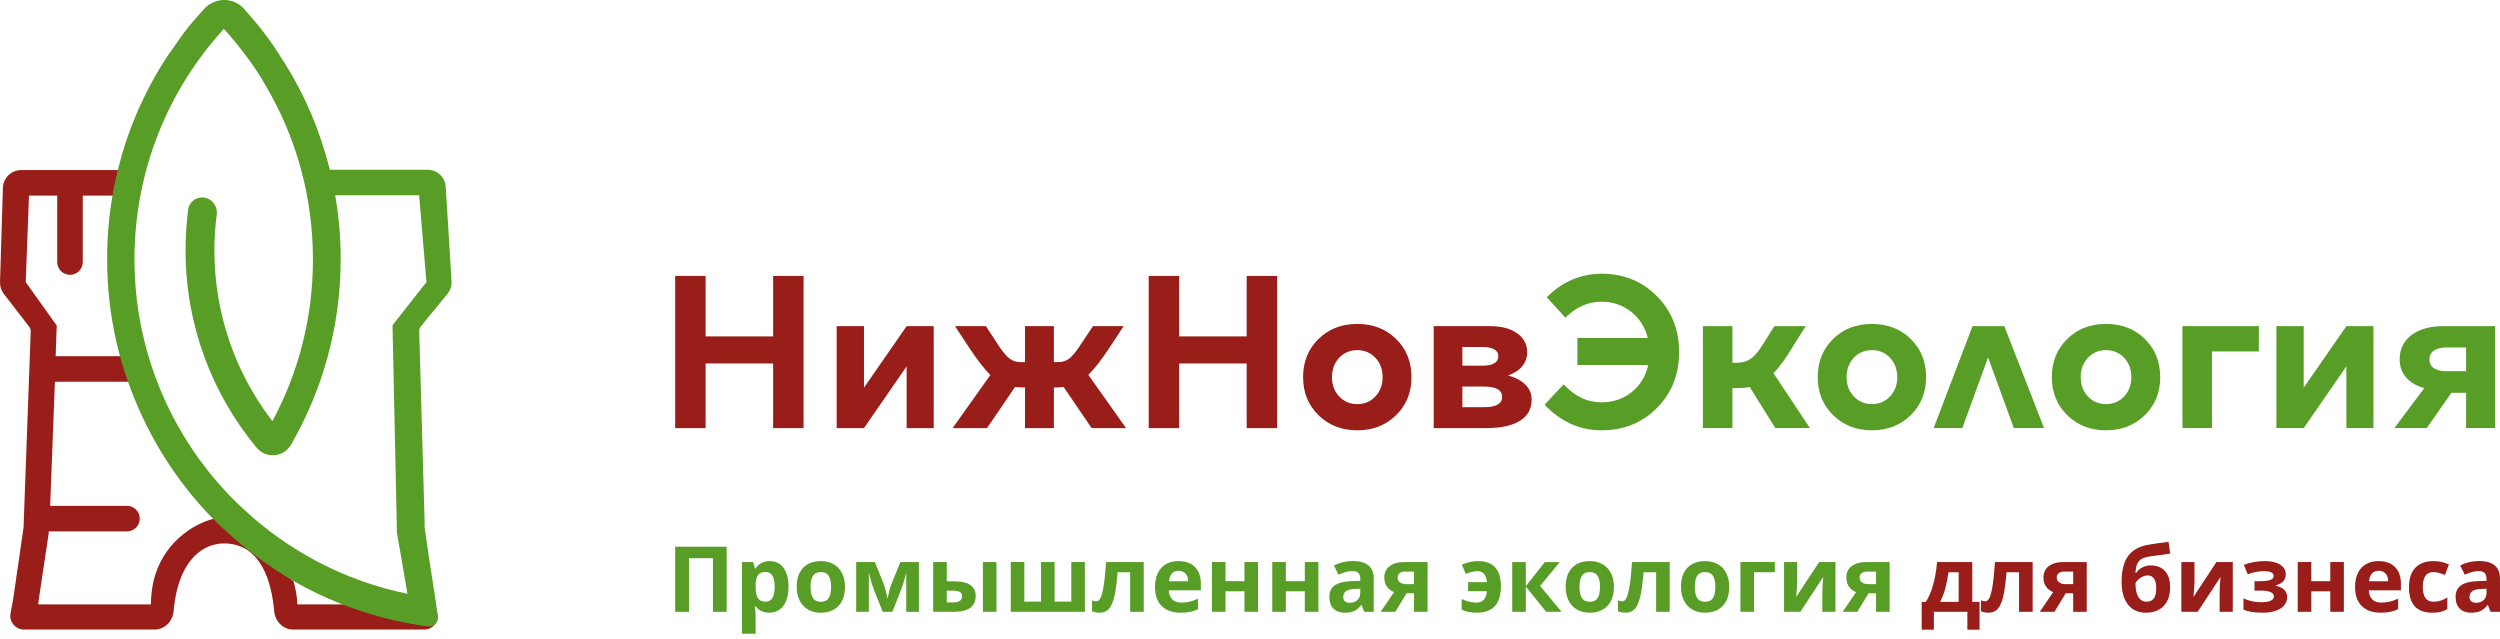
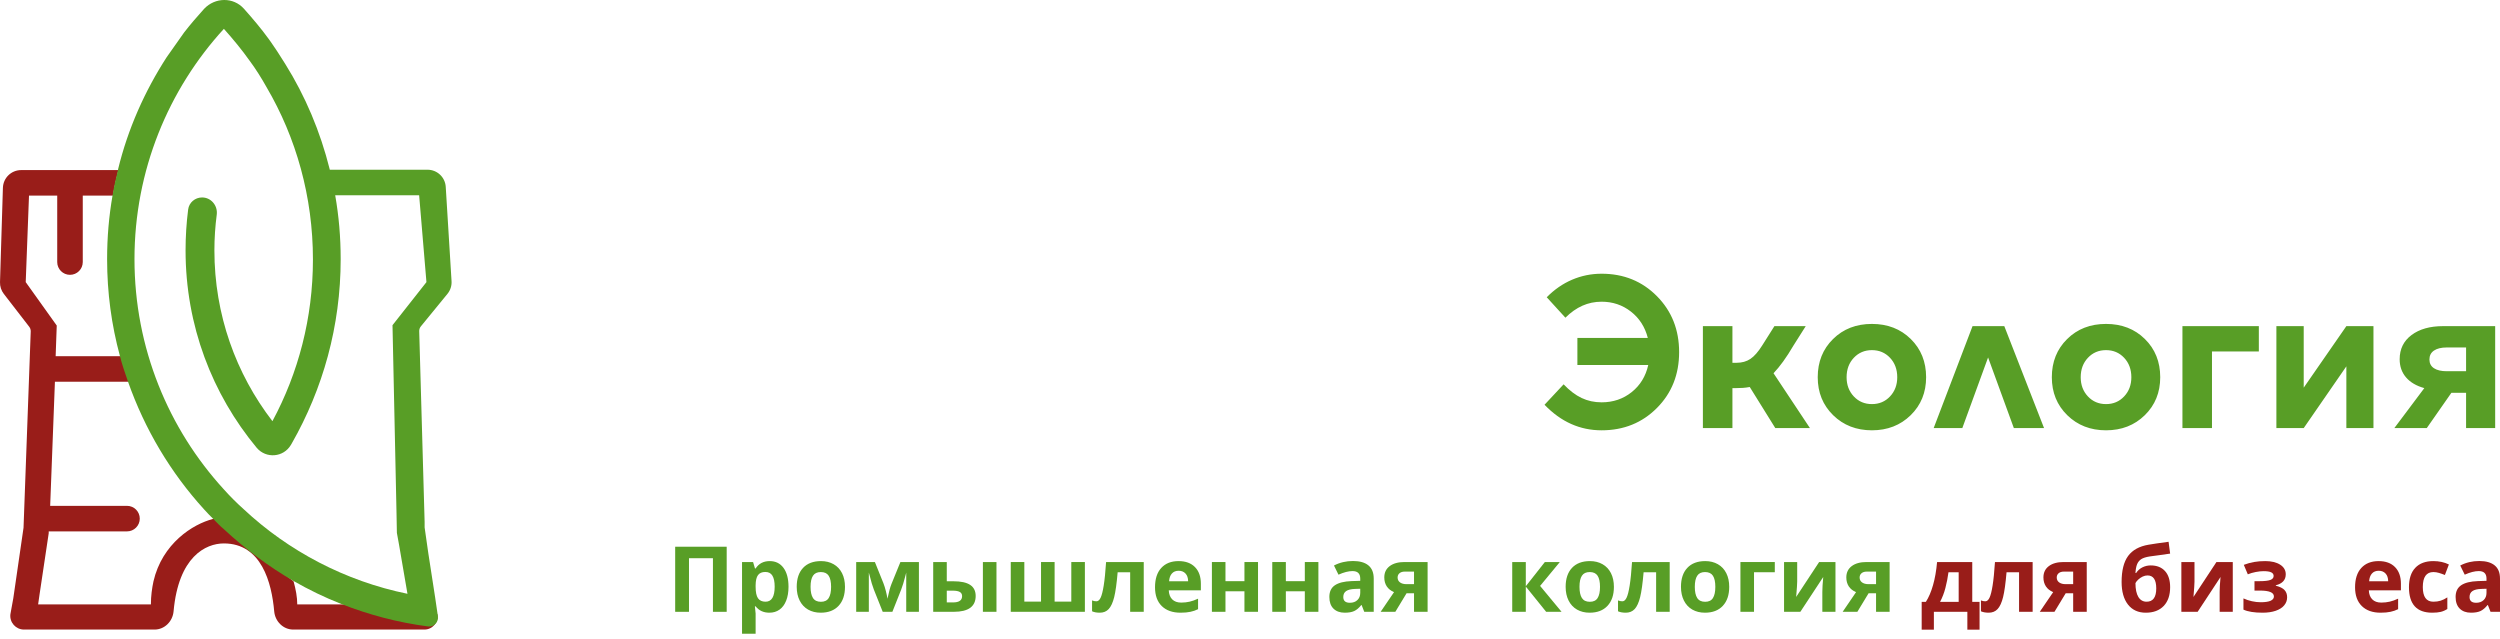
<svg xmlns="http://www.w3.org/2000/svg" width="274" height="70" viewBox="0 0 274 70" fill="none">
  <path d="M272.961 67.054L272.673 66.313H272.634C272.383 66.628 272.125 66.848 271.858 66.972C271.594 67.092 271.25 67.152 270.823 67.152C270.3 67.152 269.887 67.002 269.584 66.703C269.285 66.404 269.135 65.978 269.135 65.425C269.135 64.846 269.337 64.42 269.74 64.146C270.147 63.87 270.758 63.717 271.575 63.688L272.521 63.658V63.419C272.521 62.866 272.238 62.59 271.672 62.59C271.237 62.59 270.724 62.721 270.135 62.985L269.643 61.98C270.27 61.651 270.967 61.487 271.731 61.487C272.463 61.487 273.024 61.646 273.414 61.965C273.805 62.284 274 62.769 274 63.419V67.054H272.961ZM272.521 64.527L271.946 64.546C271.513 64.559 271.191 64.638 270.98 64.781C270.768 64.924 270.662 65.142 270.662 65.434C270.662 65.854 270.903 66.064 271.385 66.064C271.729 66.064 272.004 65.965 272.209 65.766C272.417 65.568 272.521 65.304 272.521 64.976V64.527Z" fill="#991D19" />
  <path d="M266.569 67.152C264.871 67.152 264.022 66.22 264.022 64.356C264.022 63.429 264.253 62.721 264.715 62.233C265.177 61.742 265.839 61.496 266.701 61.496C267.332 61.496 267.898 61.62 268.399 61.867L267.96 63.019C267.725 62.925 267.507 62.848 267.306 62.789C267.104 62.728 266.902 62.697 266.701 62.697C265.926 62.697 265.539 63.247 265.539 64.346C265.539 65.413 265.926 65.947 266.701 65.947C266.987 65.947 267.252 65.909 267.496 65.834C267.74 65.756 267.984 65.636 268.228 65.473V66.747C267.987 66.9 267.743 67.005 267.496 67.064C267.252 67.122 266.943 67.152 266.569 67.152Z" fill="#991D19" />
  <path d="M260.706 62.555C260.391 62.555 260.143 62.656 259.964 62.858C259.786 63.056 259.683 63.339 259.657 63.707H261.745C261.739 63.339 261.643 63.056 261.458 62.858C261.272 62.656 261.022 62.555 260.706 62.555ZM260.916 67.152C260.038 67.152 259.351 66.909 258.857 66.425C258.362 65.94 258.115 65.254 258.115 64.366C258.115 63.452 258.343 62.746 258.798 62.248C259.257 61.747 259.89 61.496 260.696 61.496C261.467 61.496 262.067 61.716 262.497 62.155C262.926 62.594 263.141 63.201 263.141 63.975V64.697H259.623C259.639 65.12 259.764 65.45 259.999 65.688C260.233 65.925 260.561 66.044 260.984 66.044C261.313 66.044 261.623 66.01 261.916 65.942C262.209 65.873 262.515 65.764 262.834 65.615V66.766C262.573 66.896 262.295 66.992 261.999 67.054C261.703 67.119 261.342 67.152 260.916 67.152Z" fill="#991D19" />
-   <path d="M253.319 61.599V63.697H255.398V61.599H256.886V67.054H255.398V64.805H253.319V67.054H251.831V61.599H253.319Z" fill="#991D19" />
  <path d="M247.639 63.697C248.202 63.697 248.6 63.651 248.834 63.56C249.072 63.469 249.19 63.325 249.19 63.126C249.19 62.95 249.104 62.819 248.932 62.731C248.759 62.643 248.475 62.599 248.078 62.599C247.827 62.599 247.543 62.63 247.224 62.692C246.908 62.754 246.621 62.838 246.36 62.946L245.921 61.906C246.308 61.76 246.684 61.656 247.048 61.594C247.413 61.529 247.819 61.496 248.268 61.496C248.948 61.496 249.493 61.627 249.903 61.887C250.313 62.147 250.518 62.5 250.518 62.946C250.518 63.56 250.155 63.961 249.43 64.146V64.195C249.875 64.305 250.192 64.463 250.381 64.668C250.573 64.87 250.669 65.135 250.669 65.463C250.669 65.795 250.562 66.09 250.347 66.347C250.132 66.604 249.821 66.802 249.415 66.942C249.008 67.082 248.53 67.152 247.98 67.152C247.07 67.152 246.37 67.04 245.882 66.815V65.585C246.162 65.716 246.468 65.818 246.8 65.893C247.135 65.968 247.458 66.005 247.771 66.005C248.255 66.005 248.618 65.951 248.859 65.844C249.099 65.733 249.22 65.577 249.22 65.376C249.22 65.154 249.093 64.992 248.839 64.888C248.585 64.78 248.195 64.727 247.668 64.727H247.092V63.697H247.639Z" fill="#991D19" />
  <path d="M240.516 61.599V63.756C240.516 63.983 240.479 64.54 240.404 65.425L242.922 61.599H244.712V67.054H243.273V64.878C243.273 64.491 243.305 63.944 243.37 63.239L240.862 67.054H239.077V61.599H240.516Z" fill="#991D19" />
  <path d="M232.528 63.785C232.528 62.533 232.766 61.583 233.241 60.936C233.719 60.285 234.464 59.874 235.476 59.701C235.967 59.617 236.7 59.509 237.676 59.379L237.847 60.677C237.424 60.726 236.674 60.83 235.598 60.989C235.188 61.054 234.882 61.152 234.68 61.282C234.479 61.412 234.327 61.598 234.226 61.838C234.129 62.079 234.069 62.4 234.046 62.8H234.119C234.292 62.533 234.519 62.328 234.802 62.185C235.085 62.042 235.389 61.97 235.715 61.97C236.388 61.97 236.912 62.177 237.286 62.59C237.66 63 237.847 63.589 237.847 64.356C237.847 65.241 237.609 65.929 237.135 66.42C236.663 66.908 236.011 67.152 235.178 67.152C234.345 67.152 233.695 66.854 233.226 66.259C232.761 65.661 232.528 64.836 232.528 63.785ZM235.266 65.947C235.972 65.947 236.325 65.46 236.325 64.488C236.325 63.541 236.006 63.068 235.368 63.068C235.193 63.068 235.017 63.109 234.841 63.19C234.669 63.271 234.509 63.379 234.363 63.512C234.22 63.642 234.114 63.774 234.046 63.907C234.046 64.568 234.152 65.073 234.363 65.425C234.575 65.773 234.875 65.947 235.266 65.947Z" fill="#991D19" />
  <path d="M225.169 67.054H223.559L225.028 64.898C224.676 64.751 224.41 64.54 224.227 64.263C224.049 63.987 223.959 63.661 223.959 63.287C223.959 62.76 224.156 62.347 224.55 62.048C224.946 61.749 225.486 61.599 226.169 61.599H228.707V67.054H227.219V65.025H226.399L225.169 67.054ZM225.418 63.297C225.418 63.525 225.508 63.704 225.686 63.834C225.865 63.961 226.1 64.024 226.389 64.024H227.219V62.648H226.199C225.955 62.648 225.763 62.708 225.623 62.829C225.486 62.946 225.418 63.102 225.418 63.297Z" fill="#991D19" />
  <path d="M222.777 67.054H221.289V62.717H219.918C219.813 63.936 219.687 64.847 219.537 65.449C219.387 66.047 219.187 66.482 218.937 66.752C218.69 67.019 218.364 67.152 217.961 67.152C217.616 67.152 217.333 67.1 217.112 66.996V65.805C217.271 65.87 217.431 65.903 217.59 65.903C217.775 65.903 217.93 65.769 218.054 65.503C218.18 65.236 218.293 64.792 218.39 64.171C218.491 63.546 218.577 62.689 218.649 61.599H222.777V67.054Z" fill="#991D19" />
  <path d="M214.671 65.966V62.717H213.553C213.472 63.322 213.36 63.896 213.217 64.439C213.077 64.982 212.882 65.491 212.631 65.966H214.671ZM216.959 69.011H215.622V67.054H211.953V69.011H210.616V65.966H211.075C211.387 65.481 211.649 64.87 211.86 64.132C212.072 63.393 212.22 62.549 212.304 61.599H216.159V65.966H216.959V69.011Z" fill="#991D19" />
  <path d="M203.566 67.054H201.956L203.424 64.898C203.073 64.751 202.806 64.54 202.624 64.263C202.445 63.987 202.356 63.661 202.356 63.287C202.356 62.76 202.553 62.347 202.946 62.048C203.343 61.749 203.883 61.599 204.566 61.599H207.103V67.054H205.615V65.025H204.795L203.566 67.054ZM203.815 63.297C203.815 63.525 203.904 63.704 204.083 63.834C204.262 63.961 204.496 64.024 204.786 64.024H205.615V62.648H204.595C204.351 62.648 204.159 62.708 204.02 62.829C203.883 62.946 203.815 63.102 203.815 63.297Z" fill="#589E26" />
  <path d="M196.972 61.599V63.756C196.972 63.983 196.934 64.54 196.859 65.425L199.377 61.599H201.168V67.054H199.728V64.878C199.728 64.491 199.761 63.944 199.826 63.239L197.318 67.054H195.532V61.599H196.972Z" fill="#589E26" />
  <path d="M194.518 61.599V62.717H192.24V67.054H190.751V61.599H194.518Z" fill="#589E26" />
  <path d="M185.751 64.317C185.751 64.857 185.839 65.265 186.015 65.541C186.193 65.818 186.483 65.956 186.883 65.956C187.28 65.956 187.565 65.82 187.737 65.546C187.913 65.27 188 64.86 188 64.317C188 63.777 187.913 63.372 187.737 63.102C187.561 62.832 187.273 62.697 186.873 62.697C186.476 62.697 186.19 62.832 186.015 63.102C185.839 63.368 185.751 63.773 185.751 64.317ZM189.523 64.317C189.523 65.205 189.289 65.899 188.82 66.4C188.352 66.901 187.7 67.152 186.864 67.152C186.34 67.152 185.878 67.038 185.478 66.81C185.078 66.579 184.77 66.249 184.556 65.82C184.341 65.39 184.234 64.889 184.234 64.317C184.234 63.425 184.466 62.733 184.931 62.238C185.396 61.744 186.05 61.496 186.893 61.496C187.417 61.496 187.878 61.61 188.279 61.838C188.679 62.066 188.986 62.393 189.201 62.819C189.415 63.245 189.523 63.744 189.523 64.317Z" fill="#589E26" />
  <path d="M182.999 67.054H181.511V62.717H180.14C180.035 63.936 179.909 64.847 179.759 65.449C179.609 66.047 179.409 66.482 179.159 66.752C178.912 67.019 178.586 67.152 178.183 67.152C177.838 67.152 177.555 67.1 177.334 66.996V65.805C177.493 65.87 177.653 65.903 177.812 65.903C177.998 65.903 178.152 65.769 178.276 65.503C178.403 65.236 178.515 64.792 178.612 64.171C178.713 63.546 178.799 62.689 178.871 61.599H182.999V67.054Z" fill="#589E26" />
  <path d="M173.112 64.317C173.112 64.857 173.2 65.265 173.376 65.541C173.554 65.818 173.844 65.956 174.244 65.956C174.641 65.956 174.926 65.82 175.098 65.546C175.274 65.27 175.361 64.86 175.361 64.317C175.361 63.777 175.274 63.372 175.098 63.102C174.922 62.832 174.634 62.697 174.234 62.697C173.837 62.697 173.551 62.832 173.376 63.102C173.2 63.368 173.112 63.773 173.112 64.317ZM176.884 64.317C176.884 65.205 176.65 65.899 176.181 66.4C175.713 66.901 175.061 67.152 174.225 67.152C173.701 67.152 173.239 67.038 172.839 66.81C172.439 66.579 172.131 66.249 171.917 65.82C171.702 65.39 171.595 64.889 171.595 64.317C171.595 63.425 171.827 62.733 172.292 62.238C172.758 61.744 173.411 61.496 174.254 61.496C174.778 61.496 175.239 61.61 175.64 61.838C176.04 62.066 176.347 62.393 176.562 62.819C176.776 63.245 176.884 63.744 176.884 64.317Z" fill="#589E26" />
  <path d="M169.317 61.599H170.956L168.795 64.215L171.146 67.054H169.458L167.228 64.288V67.054H165.74V61.599H167.228V64.249L169.317 61.599Z" fill="#589E26" />
-   <path d="M161.876 67.152C161.193 67.152 160.633 67.04 160.197 66.815V65.654C160.763 65.914 161.295 66.044 161.793 66.044C162.151 66.044 162.427 65.94 162.622 65.732C162.818 65.524 162.931 65.211 162.964 64.795H160.905V63.804H162.964C162.938 63.404 162.837 63.103 162.661 62.902C162.489 62.7 162.24 62.599 161.915 62.599C161.528 62.599 161.105 62.702 160.646 62.907L160.227 61.887C160.471 61.773 160.745 61.68 161.051 61.609C161.36 61.534 161.668 61.496 161.973 61.496C162.826 61.496 163.46 61.727 163.876 62.189C164.293 62.651 164.501 63.344 164.501 64.268C164.501 65.218 164.28 65.937 163.837 66.425C163.398 66.909 162.744 67.152 161.876 67.152Z" fill="#589E26" />
  <path d="M152.928 67.054H151.318L152.786 64.898C152.435 64.751 152.168 64.54 151.986 64.263C151.807 63.987 151.718 63.661 151.718 63.287C151.718 62.76 151.914 62.347 152.308 62.048C152.705 61.749 153.245 61.599 153.928 61.599H156.465V67.054H154.977V65.025H154.157L152.928 67.054ZM153.177 63.297C153.177 63.525 153.266 63.704 153.445 63.834C153.624 63.961 153.858 64.024 154.148 64.024H154.977V62.648H153.957C153.713 62.648 153.521 62.708 153.381 62.829C153.245 62.946 153.177 63.102 153.177 63.297Z" fill="#589E26" />
  <path d="M149.522 67.054L149.234 66.313H149.195C148.945 66.628 148.686 66.848 148.419 66.972C148.156 67.092 147.811 67.152 147.385 67.152C146.861 67.152 146.448 67.002 146.146 66.703C145.846 66.404 145.697 65.978 145.697 65.425C145.697 64.846 145.898 64.42 146.302 64.146C146.708 63.87 147.32 63.717 148.136 63.688L149.083 63.658V63.419C149.083 62.866 148.8 62.59 148.234 62.59C147.798 62.59 147.286 62.721 146.697 62.985L146.204 61.98C146.832 61.651 147.528 61.487 148.292 61.487C149.024 61.487 149.586 61.646 149.976 61.965C150.366 62.284 150.561 62.769 150.561 63.419V67.054H149.522ZM149.083 64.527L148.507 64.546C148.075 64.559 147.752 64.638 147.541 64.781C147.33 64.924 147.224 65.142 147.224 65.434C147.224 65.854 147.465 66.064 147.946 66.064C148.291 66.064 148.566 65.965 148.771 65.766C148.979 65.568 149.083 65.304 149.083 64.976V64.527Z" fill="#589E26" />
  <path d="M140.929 61.599V63.697H143.008V61.599H144.496V67.054H143.008V64.805H140.929V67.054H139.441V61.599H140.929Z" fill="#589E26" />
  <path d="M134.312 61.599V63.697H136.391V61.599H137.879V67.054H136.391V64.805H134.312V67.054H132.824V61.599H134.312Z" fill="#589E26" />
  <path d="M129.181 62.555C128.865 62.555 128.618 62.656 128.439 62.858C128.26 63.056 128.158 63.339 128.132 63.707H130.22C130.213 63.339 130.117 63.056 129.932 62.858C129.747 62.656 129.496 62.555 129.181 62.555ZM129.39 67.152C128.512 67.152 127.826 66.909 127.331 66.425C126.837 65.94 126.59 65.254 126.59 64.366C126.59 63.452 126.817 62.746 127.273 62.248C127.731 61.747 128.364 61.496 129.171 61.496C129.942 61.496 130.542 61.716 130.971 62.155C131.401 62.594 131.615 63.201 131.615 63.975V64.697H128.097C128.114 65.12 128.239 65.45 128.473 65.688C128.707 65.925 129.036 66.044 129.459 66.044C129.787 66.044 130.098 66.01 130.391 65.942C130.683 65.873 130.989 65.764 131.308 65.615V66.766C131.048 66.896 130.77 66.992 130.474 67.054C130.178 67.119 129.817 67.152 129.39 67.152Z" fill="#589E26" />
  <path d="M125.354 67.054H123.866V62.717H122.495C122.391 63.936 122.264 64.847 122.115 65.449C121.965 66.047 121.765 66.482 121.514 66.752C121.267 67.019 120.942 67.152 120.539 67.152C120.194 67.152 119.911 67.1 119.69 66.996V65.805C119.849 65.87 120.008 65.903 120.168 65.903C120.353 65.903 120.508 65.769 120.631 65.503C120.758 65.236 120.87 64.792 120.968 64.171C121.069 63.546 121.155 62.689 121.227 61.599H125.354V67.054Z" fill="#589E26" />
  <path d="M118.903 67.054H110.779V61.599H112.267V65.937H114.097V61.599H115.585V65.937H117.415V61.599H118.903V67.054Z" fill="#589E26" />
  <path d="M103.767 63.707H104.485C105.317 63.707 105.934 63.84 106.334 64.107C106.734 64.374 106.934 64.777 106.934 65.317C106.934 65.893 106.734 66.327 106.334 66.62C105.934 66.909 105.335 67.054 104.538 67.054H102.279V61.599H103.767V63.707ZM105.446 65.337C105.446 65.125 105.361 64.972 105.192 64.878C105.023 64.784 104.771 64.737 104.436 64.737H103.767V66.025H104.455C105.116 66.025 105.446 65.795 105.446 65.337ZM109.213 67.054H107.725V61.599H109.213V67.054Z" fill="#589E26" />
  <path d="M100.713 67.054H99.323V62.755L99.245 63.058C99.069 63.744 98.911 64.263 98.771 64.615L97.805 67.054H96.746L95.766 64.595C95.626 64.237 95.476 63.735 95.317 63.087L95.224 62.755V67.054H93.838V61.599H95.888L96.825 63.927C96.922 64.177 97.012 64.465 97.093 64.79C97.177 65.115 97.234 65.394 97.264 65.625C97.371 65.137 97.454 64.787 97.513 64.576C97.574 64.361 97.641 64.164 97.713 63.985C97.784 63.806 98.108 63.011 98.684 61.599H100.713V67.054Z" fill="#589E26" />
  <path d="M88.838 64.317C88.838 64.857 88.926 65.265 89.102 65.541C89.281 65.818 89.57 65.956 89.97 65.956C90.367 65.956 90.652 65.82 90.824 65.546C91 65.27 91.088 64.86 91.088 64.317C91.088 63.777 91 63.372 90.824 63.102C90.649 62.832 90.361 62.697 89.961 62.697C89.564 62.697 89.278 62.832 89.102 63.102C88.926 63.368 88.838 63.773 88.838 64.317ZM92.61 64.317C92.61 65.205 92.376 65.899 91.907 66.4C91.439 66.901 90.787 67.152 89.951 67.152C89.427 67.152 88.965 67.038 88.565 66.81C88.165 66.579 87.858 66.249 87.643 65.82C87.428 65.39 87.321 64.889 87.321 64.317C87.321 63.425 87.553 62.733 88.019 62.238C88.484 61.744 89.138 61.496 89.98 61.496C90.504 61.496 90.966 61.61 91.366 61.838C91.766 62.066 92.073 62.393 92.288 62.819C92.503 63.245 92.61 63.744 92.61 64.317Z" fill="#589E26" />
  <path d="M84.323 67.152C83.682 67.152 83.18 66.919 82.816 66.454H82.737C82.79 66.909 82.816 67.173 82.816 67.244V69.455H81.327V61.599H82.537L82.747 62.306H82.816C83.164 61.767 83.679 61.496 84.362 61.496C85.006 61.496 85.51 61.745 85.875 62.243C86.239 62.741 86.421 63.432 86.421 64.317C86.421 64.899 86.335 65.405 86.163 65.834C85.994 66.264 85.751 66.591 85.436 66.815C85.12 67.04 84.749 67.152 84.323 67.152ZM83.884 62.687C83.516 62.687 83.248 62.801 83.079 63.029C82.91 63.253 82.822 63.626 82.816 64.146V64.307C82.816 64.892 82.902 65.312 83.074 65.566C83.25 65.82 83.526 65.947 83.904 65.947C84.57 65.947 84.904 65.397 84.904 64.297C84.904 63.761 84.821 63.359 84.655 63.092C84.492 62.822 84.235 62.687 83.884 62.687Z" fill="#589E26" />
  <path d="M79.645 67.055H78.138V61.18H75.513V67.055H74V59.921H79.645V67.055Z" fill="#589E26" />
-   <path d="M88.071 46.92H84.736V39.836H77.335V46.92H74V30.244H77.335V36.866H84.736V30.244H88.071V46.92ZM102.336 46.92H99.366V40.152L94.692 46.92H91.698V35.746H94.692V42.489L99.366 35.746H102.336V46.92ZM112.341 42.465H112.098C111.984 42.465 111.862 42.461 111.733 42.453C111.603 42.445 111.44 42.432 111.246 42.416L108.178 46.92H104.405L108.543 41.102C108.186 40.744 107.809 40.306 107.412 39.787C107.014 39.268 106.564 38.627 106.061 37.864L104.673 35.746H108.056L109.444 37.864C109.899 38.562 110.3 39.04 110.649 39.3C110.998 39.56 111.416 39.69 111.903 39.69H112.341V35.746H115.506V39.69H115.944C116.431 39.69 116.841 39.564 117.173 39.312C117.506 39.061 117.908 38.578 118.378 37.864L119.79 35.746H123.15L121.762 37.864C121.226 38.675 120.764 39.333 120.375 39.836C119.985 40.339 119.62 40.752 119.279 41.077L123.417 46.92H119.644L116.577 42.416C116.35 42.432 116.179 42.445 116.066 42.453C115.952 42.461 115.847 42.465 115.749 42.465H115.506V46.92H112.341V42.465ZM139.971 46.92H136.636V39.836H129.236V46.92H125.901V30.244H129.236V36.866H136.636V30.244H139.971V46.92ZM148.759 35.503C150.48 35.503 151.899 36.054 153.019 37.158C154.139 38.261 154.699 39.657 154.699 41.345C154.699 43.017 154.135 44.404 153.007 45.508C151.879 46.611 150.463 47.163 148.759 47.163C147.055 47.163 145.639 46.611 144.511 45.508C143.383 44.404 142.819 43.017 142.819 41.345C142.819 39.657 143.379 38.261 144.499 37.158C145.619 36.054 147.039 35.503 148.759 35.503ZM148.759 38.375C147.964 38.375 147.303 38.655 146.775 39.215C146.248 39.775 145.984 40.485 145.984 41.345C145.984 42.189 146.248 42.891 146.775 43.451C147.303 44.011 147.964 44.291 148.759 44.291C149.554 44.291 150.216 44.011 150.743 43.451C151.271 42.891 151.534 42.189 151.534 41.345C151.534 40.485 151.271 39.775 150.743 39.215C150.216 38.655 149.554 38.375 148.759 38.375ZM162.903 46.92H157.133V35.746H163.317C164.55 35.746 165.536 36.006 166.275 36.525C167.013 37.044 167.382 37.742 167.382 38.618C167.382 39.187 167.203 39.69 166.846 40.128C166.489 40.566 165.97 40.907 165.289 41.15C166.116 41.377 166.753 41.718 167.2 42.173C167.646 42.627 167.869 43.171 167.869 43.804C167.869 44.81 167.443 45.581 166.591 46.116C165.739 46.652 164.509 46.92 162.903 46.92ZM164.218 39.032C164.218 38.708 164.071 38.46 163.779 38.29C163.487 38.12 163.057 38.034 162.489 38.034H160.274V40.079H162.489C163.057 40.079 163.487 39.99 163.779 39.811C164.071 39.633 164.218 39.373 164.218 39.032ZM164.631 43.512C164.631 43.122 164.465 42.834 164.132 42.647C163.799 42.461 163.292 42.367 162.611 42.367H160.274V44.631H162.611C163.292 44.631 163.799 44.538 164.132 44.351C164.465 44.165 164.631 43.885 164.631 43.512Z" fill="#991D19" />
  <path d="M175.536 30C177.954 30 179.975 30.82 181.598 32.459C183.221 34.098 184.032 36.143 184.032 38.593C184.032 41.044 183.221 43.085 181.598 44.715C179.975 46.346 177.954 47.162 175.536 47.162C174.351 47.162 173.239 46.931 172.201 46.468C171.162 46.006 170.188 45.304 169.28 44.362L171.373 42.123C172.022 42.805 172.68 43.304 173.345 43.62C174.01 43.937 174.741 44.095 175.536 44.095C176.802 44.095 177.901 43.721 178.834 42.975C179.768 42.228 180.372 41.239 180.648 40.005H172.882V37.035H180.6C180.291 35.834 179.674 34.873 178.749 34.151C177.824 33.428 176.753 33.067 175.536 33.067C174.789 33.067 174.088 33.213 173.43 33.505C172.773 33.798 172.152 34.236 171.568 34.82L169.523 32.58C170.351 31.736 171.276 31.095 172.298 30.657C173.321 30.219 174.4 30 175.536 30ZM190.288 42.537H189.874V46.919H186.637V35.745H189.874V39.762H190.313C190.913 39.762 191.424 39.62 191.846 39.336C192.268 39.052 192.698 38.561 193.137 37.863L194.475 35.745H197.908L196.569 37.863C196.179 38.528 195.802 39.113 195.437 39.616C195.072 40.119 194.719 40.549 194.378 40.906L198.37 46.919H194.573L191.773 42.415C191.514 42.464 191.262 42.496 191.019 42.513C190.775 42.529 190.532 42.537 190.288 42.537ZM205.162 35.502C206.883 35.502 208.303 36.053 209.423 37.157C210.542 38.26 211.102 39.656 211.102 41.344C211.102 43.016 210.538 44.403 209.41 45.507C208.282 46.61 206.866 47.162 205.162 47.162C203.458 47.162 202.042 46.61 200.914 45.507C199.787 44.403 199.223 43.016 199.223 41.344C199.223 39.656 199.783 38.26 200.902 37.157C202.022 36.053 203.442 35.502 205.162 35.502ZM205.162 38.374C204.367 38.374 203.706 38.654 203.178 39.214C202.651 39.774 202.387 40.484 202.387 41.344C202.387 42.188 202.651 42.89 203.178 43.45C203.706 44.01 204.367 44.289 205.162 44.289C205.958 44.289 206.619 44.01 207.146 43.45C207.674 42.89 207.938 42.188 207.938 41.344C207.938 40.484 207.674 39.774 207.146 39.214C206.619 38.654 205.958 38.374 205.162 38.374ZM224.029 46.919H220.718L217.894 39.177L215.07 46.919H211.93L216.19 35.745H219.671L224.029 46.919ZM230.821 35.502C232.541 35.502 233.961 36.053 235.081 37.157C236.201 38.26 236.761 39.656 236.761 41.344C236.761 43.016 236.197 44.403 235.069 45.507C233.941 46.61 232.525 47.162 230.821 47.162C229.117 47.162 227.701 46.61 226.573 45.507C225.445 44.403 224.881 43.016 224.881 41.344C224.881 39.656 225.441 38.26 226.561 37.157C227.68 36.053 229.1 35.502 230.821 35.502ZM230.821 38.374C230.026 38.374 229.364 38.654 228.837 39.214C228.309 39.774 228.046 40.484 228.046 41.344C228.046 42.188 228.309 42.89 228.837 43.45C229.364 44.01 230.026 44.289 230.821 44.289C231.616 44.289 232.277 44.01 232.805 43.45C233.332 42.89 233.596 42.188 233.596 41.344C233.596 40.484 233.332 39.774 232.805 39.214C232.277 38.654 231.616 38.374 230.821 38.374ZM242.433 46.919H239.195V35.745H247.569V38.52H242.433V46.919ZM260.131 46.919H257.161V40.151L252.487 46.919H249.492V35.745H252.487V42.488L257.161 35.745H260.131V46.919ZM263.003 39.372C263.003 38.252 263.437 37.368 264.306 36.719C265.174 36.069 266.322 35.745 267.75 35.745H273.471V46.919H270.282V43.048H268.675L265.973 46.919H262.419L265.705 42.537C264.829 42.293 264.159 41.9 263.697 41.356C263.234 40.812 263.003 40.151 263.003 39.372ZM266.265 39.396C266.265 39.819 266.431 40.139 266.764 40.358C267.097 40.577 267.563 40.687 268.164 40.687H270.282V38.082H268.164C267.563 38.082 267.097 38.196 266.764 38.423C266.431 38.65 266.265 38.974 266.265 39.396Z" fill="#589E26" />
  <path fill-rule="evenodd" clip-rule="evenodd" d="M47.938 67.32C48.084 68.2 47.406 69 46.514 69H32.138C31.034 69 30.15 68.103 30.053 67.004C29.775 63.864 28.661 59.56 24.538 59.56C22.544 59.56 19.562 61.007 19.024 67.002C18.925 68.102 18.043 69 16.939 69H2.631C1.731 69 1.033 68.214 1.139 67.32L1.459 65.56L2.579 57.84L3.368 36.33C3.375 36.143 3.316 35.96 3.202 35.812L0.418 32.209C0.134 31.841 -0.013 31.387 0.001 30.924L0.319 20.579C0.353 19.5 1.238 18.641 2.319 18.641H12.979C12.739 19.561 12.539 20.481 12.379 21.441H3.179L2.819 30.921L6.219 35.681L6.099 39.041H13.299C13.539 40 13.859 40.921 14.179 41.84H6.019L5.499 55.44H13.919C14.693 55.44 15.319 56.067 15.319 56.84C15.319 57.613 14.693 58.24 13.919 58.24H5.339V58.44L4.339 65.12L4.179 66.24H16.539C16.539 65.32 16.659 64.48 16.819 63.72C17.779 59.56 21.139 57.44 23.339 56.88C23.979 56.88 25.179 56.8 25.179 57.52C27.619 59 29.578 61.72 32.178 63.72C32.418 64.6 32.578 65.44 32.578 66.24H38.138C41.498 67.56 44.178 66.96 47.938 67.32Z" fill="#991D19" />
  <path fill-rule="evenodd" clip-rule="evenodd" d="M9.071 20.521V28.721C9.071 29.494 8.444 30.121 7.67 30.121C6.897 30.121 6.271 29.494 6.271 28.721V20.521H9.071Z" fill="#991D19" />
  <path fill-rule="evenodd" clip-rule="evenodd" d="M46.938 60.6L46.538 57.8V57.2L45.946 36.299C45.941 36.106 46.005 35.919 46.127 35.77L49.041 32.207C49.361 31.817 49.521 31.321 49.49 30.818L48.853 20.478C48.789 19.423 47.914 18.601 46.857 18.601H36.138V18.561C35.098 14.401 33.458 10.521 31.258 7.001C30.978 6.561 30.698 6.121 30.418 5.681C30.378 5.601 30.298 5.521 30.258 5.441L29.658 4.561C29.578 4.481 29.538 4.361 29.458 4.281C28.618 3.121 27.698 2.041 26.738 0.961C25.576 -0.337 23.577 -0.304 22.378 0.961C21.619 1.801 20.858 2.681 20.178 3.561L18.259 6.281C15.858 10.001 14.019 14.121 12.939 18.561V18.601C12.699 19.521 12.498 20.441 12.339 21.401C11.939 23.681 11.739 26.001 11.739 28.401C11.739 32.081 12.219 35.601 13.139 39C13.379 39.961 13.699 40.881 14.019 41.8C15.858 47.041 18.698 51.8 22.378 55.84C22.698 56.2 23.018 56.52 23.338 56.84C23.738 57.24 24.098 57.64 24.538 58C26.858 60.16 29.418 62.08 32.178 63.68C33.858 64.64 35.578 65.48 37.418 66.2C40.399 67.371 43.601 68.228 46.911 68.657C47.554 68.74 48.087 68.18 47.993 67.538L47.698 65.52L46.938 60.6ZM26.698 55.8C25.938 55.12 25.218 54.4 24.538 53.64C18.459 47.001 14.739 38.121 14.739 28.401C14.739 18.681 18.459 9.801 24.538 3.161C25.538 4.281 26.498 5.441 27.378 6.681C28.058 7.601 28.658 8.561 29.218 9.561C32.458 15.081 34.298 21.561 34.298 28.441C34.298 34.841 32.698 40.881 29.858 46.16C25.858 40.961 23.498 34.481 23.498 27.441C23.498 26.104 23.588 24.802 23.755 23.524C23.883 22.543 23.14 21.641 22.15 21.641C21.381 21.641 20.72 22.195 20.622 22.958C20.433 24.428 20.338 25.934 20.338 27.441C20.338 35.681 23.259 43.201 28.138 49.081C29.168 50.291 31.073 50.134 31.881 48.765C31.914 48.71 31.946 48.656 31.978 48.6C35.378 42.641 37.338 35.761 37.338 28.401C37.338 26.001 37.138 23.681 36.738 21.401H45.938L46.738 30.921L43.018 35.641L43.458 56.24L43.498 58.4L43.738 59.72L44.658 65.08C37.818 63.68 31.618 60.4 26.698 55.8Z" fill="#589E26" />
</svg>